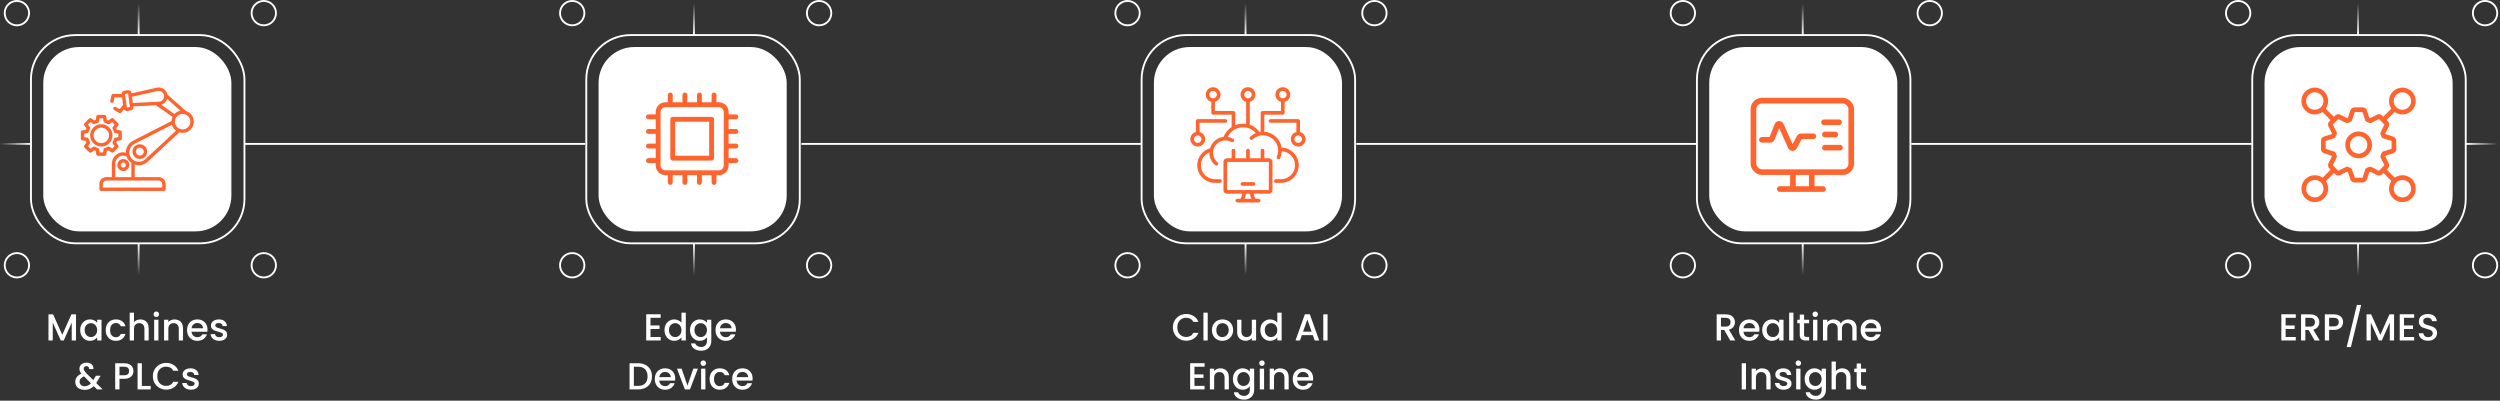
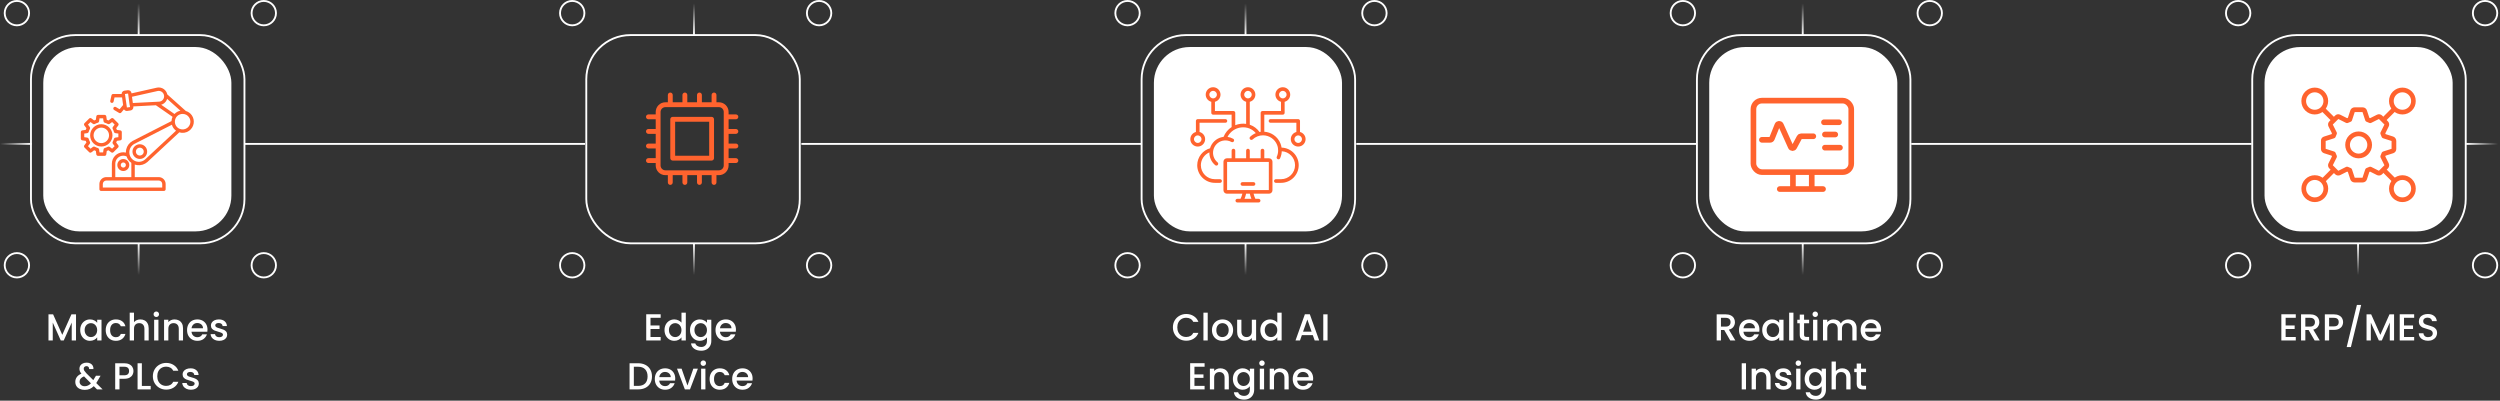
<svg xmlns="http://www.w3.org/2000/svg" width="1329" height="213" viewBox="0 0 1329 213" fill="none">
  <rect x="0" y="0" width="1329" height="213" fill="#333333" stroke="none" />
  <path d="M40.41 167.1V181H38.13V171.48L33.889 181H32.309L28.049 171.48V181H25.77V167.1H28.23L33.109 178L37.969 167.1H40.41ZM42.646 175.44C42.646 174.333 42.873 173.353 43.326 172.5C43.793 171.647 44.42 170.987 45.206 170.52C46.006 170.04 46.886 169.8 47.846 169.8C48.713 169.8 49.466 169.973 50.106 170.32C50.76 170.653 51.28 171.073 51.666 171.58V169.98H53.966V181H51.666V179.36C51.28 179.88 50.753 180.313 50.086 180.66C49.42 181.007 48.66 181.18 47.806 181.18C46.86 181.18 45.993 180.94 45.206 180.46C44.42 179.967 43.793 179.287 43.326 178.42C42.873 177.54 42.646 176.547 42.646 175.44ZM51.666 175.48C51.666 174.72 51.506 174.06 51.186 173.5C50.88 172.94 50.473 172.513 49.966 172.22C49.46 171.927 48.913 171.78 48.326 171.78C47.74 171.78 47.193 171.927 46.686 172.22C46.18 172.5 45.766 172.92 45.446 173.48C45.14 174.027 44.986 174.68 44.986 175.44C44.986 176.2 45.14 176.867 45.446 177.44C45.766 178.013 46.18 178.453 46.686 178.76C47.206 179.053 47.753 179.2 48.326 179.2C48.913 179.2 49.46 179.053 49.966 178.76C50.473 178.467 50.88 178.04 51.186 177.48C51.506 176.907 51.666 176.24 51.666 175.48ZM56.201 175.48C56.201 174.347 56.428 173.353 56.881 172.5C57.348 171.633 57.988 170.967 58.801 170.5C59.614 170.033 60.548 169.8 61.601 169.8C62.934 169.8 64.034 170.12 64.901 170.76C65.781 171.387 66.374 172.287 66.681 173.46H64.221C64.021 172.913 63.701 172.487 63.261 172.18C62.821 171.873 62.268 171.72 61.601 171.72C60.668 171.72 59.921 172.053 59.361 172.72C58.814 173.373 58.541 174.293 58.541 175.48C58.541 176.667 58.814 177.593 59.361 178.26C59.921 178.927 60.668 179.26 61.601 179.26C62.921 179.26 63.794 178.68 64.221 177.52H66.681C66.361 178.64 65.761 179.533 64.881 180.2C64.001 180.853 62.908 181.18 61.601 181.18C60.548 181.18 59.614 180.947 58.801 180.48C57.988 180 57.348 179.333 56.881 178.48C56.428 177.613 56.201 176.613 56.201 175.48ZM74.653 169.8C75.493 169.8 76.24 169.98 76.893 170.34C77.56 170.7 78.08 171.233 78.453 171.94C78.84 172.647 79.033 173.5 79.033 174.5V181H76.773V174.84C76.773 173.853 76.526 173.1 76.033 172.58C75.54 172.047 74.867 171.78 74.013 171.78C73.16 171.78 72.48 172.047 71.973 172.58C71.48 173.1 71.233 173.853 71.233 174.84V181H68.953V166.2H71.233V171.26C71.62 170.793 72.106 170.433 72.693 170.18C73.293 169.927 73.947 169.8 74.653 169.8ZM83.101 168.52C82.688 168.52 82.341 168.38 82.061 168.1C81.781 167.82 81.641 167.473 81.641 167.06C81.641 166.647 81.781 166.3 82.061 166.02C82.341 165.74 82.688 165.6 83.101 165.6C83.501 165.6 83.841 165.74 84.121 166.02C84.401 166.3 84.541 166.647 84.541 167.06C84.541 167.473 84.401 167.82 84.121 168.1C83.841 168.38 83.501 168.52 83.101 168.52ZM84.221 169.98V181H81.941V169.98H84.221ZM92.775 169.8C93.641 169.8 94.415 169.98 95.095 170.34C95.788 170.7 96.328 171.233 96.715 171.94C97.102 172.647 97.295 173.5 97.295 174.5V181H95.035V174.84C95.035 173.853 94.788 173.1 94.295 172.58C93.802 172.047 93.128 171.78 92.275 171.78C91.421 171.78 90.742 172.047 90.235 172.58C89.742 173.1 89.495 173.853 89.495 174.84V181H87.215V169.98H89.495V171.24C89.868 170.787 90.341 170.433 90.915 170.18C91.501 169.927 92.121 169.8 92.775 169.8ZM110.303 175.22C110.303 175.633 110.276 176.007 110.223 176.34H101.803C101.87 177.22 102.196 177.927 102.783 178.46C103.37 178.993 104.09 179.26 104.943 179.26C106.17 179.26 107.036 178.747 107.543 177.72H110.003C109.67 178.733 109.063 179.567 108.183 180.22C107.316 180.86 106.236 181.18 104.943 181.18C103.89 181.18 102.943 180.947 102.103 180.48C101.276 180 100.623 179.333 100.143 178.48C99.677 177.613 99.443 176.613 99.443 175.48C99.443 174.347 99.67 173.353 100.123 172.5C100.59 171.633 101.236 170.967 102.063 170.5C102.903 170.033 103.863 169.8 104.943 169.8C105.983 169.8 106.91 170.027 107.723 170.48C108.536 170.933 109.17 171.573 109.623 172.4C110.076 173.213 110.303 174.153 110.303 175.22ZM107.923 174.5C107.91 173.66 107.61 172.987 107.023 172.48C106.436 171.973 105.71 171.72 104.843 171.72C104.056 171.72 103.383 171.973 102.823 172.48C102.263 172.973 101.93 173.647 101.823 174.5H107.923ZM116.547 181.18C115.68 181.18 114.9 181.027 114.207 180.72C113.527 180.4 112.987 179.973 112.587 179.44C112.187 178.893 111.974 178.287 111.947 177.62H114.307C114.347 178.087 114.567 178.48 114.967 178.8C115.38 179.107 115.894 179.26 116.507 179.26C117.147 179.26 117.64 179.14 117.987 178.9C118.347 178.647 118.527 178.327 118.527 177.94C118.527 177.527 118.327 177.22 117.927 177.02C117.54 176.82 116.92 176.6 116.067 176.36C115.24 176.133 114.567 175.913 114.047 175.7C113.527 175.487 113.074 175.16 112.687 174.72C112.314 174.28 112.127 173.7 112.127 172.98C112.127 172.393 112.3 171.86 112.647 171.38C112.994 170.887 113.487 170.5 114.127 170.22C114.78 169.94 115.527 169.8 116.367 169.8C117.62 169.8 118.627 170.12 119.387 170.76C120.16 171.387 120.574 172.247 120.627 173.34H118.347C118.307 172.847 118.107 172.453 117.747 172.16C117.387 171.867 116.9 171.72 116.287 171.72C115.687 171.72 115.227 171.833 114.907 172.06C114.587 172.287 114.427 172.587 114.427 172.96C114.427 173.253 114.534 173.5 114.747 173.7C114.96 173.9 115.22 174.06 115.527 174.18C115.834 174.287 116.287 174.427 116.887 174.6C117.687 174.813 118.34 175.033 118.847 175.26C119.367 175.473 119.814 175.793 120.187 176.22C120.56 176.647 120.754 177.213 120.767 177.92C120.767 178.547 120.594 179.107 120.247 179.6C119.9 180.093 119.407 180.48 118.767 180.76C118.14 181.04 117.4 181.18 116.547 181.18ZM51.568 207L49.848 205.28C49.181 205.947 48.455 206.447 47.668 206.78C46.882 207.1 46.002 207.26 45.028 207.26C44.041 207.26 43.168 207.087 42.408 206.74C41.648 206.393 41.062 205.9 40.648 205.26C40.235 204.607 40.028 203.853 40.028 203C40.028 202.04 40.301 201.187 40.848 200.44C41.395 199.68 42.208 199.08 43.288 198.64C42.901 198.173 42.628 197.74 42.468 197.34C42.308 196.927 42.228 196.473 42.228 195.98C42.228 195.367 42.382 194.82 42.688 194.34C43.008 193.86 43.462 193.48 44.048 193.2C44.635 192.92 45.315 192.78 46.088 192.78C46.875 192.78 47.541 192.933 48.088 193.24C48.648 193.533 49.062 193.94 49.328 194.46C49.608 194.98 49.721 195.56 49.668 196.2H47.388C47.401 195.707 47.282 195.327 47.028 195.06C46.775 194.78 46.428 194.64 45.988 194.64C45.548 194.64 45.188 194.773 44.908 195.04C44.642 195.293 44.508 195.607 44.508 195.98C44.508 196.34 44.608 196.7 44.808 197.06C45.022 197.407 45.388 197.86 45.908 198.42L49.588 202.08L51.008 199.74H53.468L51.668 202.82L51.168 203.64L54.548 207H51.568ZM45.028 205.32C46.282 205.32 47.388 204.807 48.348 203.78L44.668 200.08C43.095 200.707 42.308 201.653 42.308 202.92C42.308 203.6 42.562 204.173 43.068 204.64C43.575 205.093 44.228 205.32 45.028 205.32ZM70.958 197.24C70.958 197.947 70.792 198.613 70.458 199.24C70.125 199.867 69.592 200.38 68.858 200.78C68.125 201.167 67.185 201.36 66.038 201.36H63.518V207H61.238V193.1H66.038C67.105 193.1 68.005 193.287 68.738 193.66C69.485 194.02 70.038 194.513 70.398 195.14C70.772 195.767 70.958 196.467 70.958 197.24ZM66.038 199.5C66.905 199.5 67.552 199.307 67.978 198.92C68.405 198.52 68.618 197.96 68.618 197.24C68.618 195.72 67.758 194.96 66.038 194.96H63.518V199.5H66.038ZM75.413 205.16H80.113V207H73.133V193.1H75.413V205.16ZM81.26 200.02C81.26 198.66 81.573 197.44 82.2 196.36C82.84 195.28 83.7 194.44 84.779 193.84C85.873 193.227 87.066 192.92 88.359 192.92C89.84 192.92 91.153 193.287 92.299 194.02C93.46 194.74 94.299 195.767 94.82 197.1H92.079C91.719 196.367 91.219 195.82 90.579 195.46C89.939 195.1 89.2 194.92 88.359 194.92C87.439 194.92 86.62 195.127 85.9 195.54C85.18 195.953 84.613 196.547 84.2 197.32C83.799 198.093 83.6 198.993 83.6 200.02C83.6 201.047 83.799 201.947 84.2 202.72C84.613 203.493 85.18 204.093 85.9 204.52C86.62 204.933 87.439 205.14 88.359 205.14C89.2 205.14 89.939 204.96 90.579 204.6C91.219 204.24 91.719 203.693 92.079 202.96H94.82C94.299 204.293 93.46 205.32 92.299 206.04C91.153 206.76 89.84 207.12 88.359 207.12C87.053 207.12 85.859 206.82 84.779 206.22C83.7 205.607 82.84 204.76 82.2 203.68C81.573 202.6 81.26 201.38 81.26 200.02ZM101.488 207.18C100.622 207.18 99.842 207.027 99.148 206.72C98.468 206.4 97.928 205.973 97.528 205.44C97.128 204.893 96.915 204.287 96.888 203.62H99.248C99.288 204.087 99.508 204.48 99.908 204.8C100.322 205.107 100.835 205.26 101.448 205.26C102.088 205.26 102.582 205.14 102.928 204.9C103.288 204.647 103.468 204.327 103.468 203.94C103.468 203.527 103.268 203.22 102.868 203.02C102.482 202.82 101.862 202.6 101.008 202.36C100.182 202.133 99.508 201.913 98.988 201.7C98.468 201.487 98.015 201.16 97.628 200.72C97.255 200.28 97.068 199.7 97.068 198.98C97.068 198.393 97.242 197.86 97.588 197.38C97.935 196.887 98.428 196.5 99.068 196.22C99.722 195.94 100.468 195.8 101.308 195.8C102.562 195.8 103.568 196.12 104.328 196.76C105.102 197.387 105.515 198.247 105.568 199.34H103.288C103.248 198.847 103.048 198.453 102.688 198.16C102.328 197.867 101.842 197.72 101.228 197.72C100.628 197.72 100.168 197.833 99.848 198.06C99.528 198.287 99.368 198.587 99.368 198.96C99.368 199.253 99.475 199.5 99.688 199.7C99.902 199.9 100.162 200.06 100.468 200.18C100.775 200.287 101.228 200.427 101.828 200.6C102.628 200.813 103.282 201.033 103.788 201.26C104.308 201.473 104.755 201.793 105.128 202.22C105.502 202.647 105.695 203.213 105.708 203.92C105.708 204.547 105.535 205.107 105.188 205.6C104.842 206.093 104.348 206.48 103.708 206.76C103.082 207.04 102.342 207.18 101.488 207.18Z" fill="white" />
  <path d="M345.809 168.94V173.02H350.609V174.88H345.809V179.14H351.209V181H343.529V167.08H351.209V168.94H345.809ZM353.258 175.44C353.258 174.333 353.484 173.353 353.938 172.5C354.404 171.647 355.031 170.987 355.818 170.52C356.618 170.04 357.504 169.8 358.478 169.8C359.198 169.8 359.904 169.96 360.598 170.28C361.304 170.587 361.864 171 362.278 171.52V166.2H364.578V181H362.278V179.34C361.904 179.873 361.384 180.313 360.718 180.66C360.064 181.007 359.311 181.18 358.458 181.18C357.498 181.18 356.618 180.94 355.818 180.46C355.031 179.967 354.404 179.287 353.938 178.42C353.484 177.54 353.258 176.547 353.258 175.44ZM362.278 175.48C362.278 174.72 362.118 174.06 361.798 173.5C361.491 172.94 361.084 172.513 360.578 172.22C360.071 171.927 359.524 171.78 358.938 171.78C358.351 171.78 357.804 171.927 357.298 172.22C356.791 172.5 356.378 172.92 356.058 173.48C355.751 174.027 355.598 174.68 355.598 175.44C355.598 176.2 355.751 176.867 356.058 177.44C356.378 178.013 356.791 178.453 357.298 178.76C357.818 179.053 358.364 179.2 358.938 179.2C359.524 179.2 360.071 179.053 360.578 178.76C361.084 178.467 361.491 178.04 361.798 177.48C362.118 176.907 362.278 176.24 362.278 175.48ZM372.012 169.8C372.866 169.8 373.619 169.973 374.272 170.32C374.939 170.653 375.459 171.073 375.832 171.58V169.98H378.132V181.18C378.132 182.193 377.919 183.093 377.492 183.88C377.066 184.68 376.446 185.307 375.632 185.76C374.832 186.213 373.872 186.44 372.752 186.44C371.259 186.44 370.019 186.087 369.032 185.38C368.046 184.687 367.486 183.74 367.352 182.54H369.612C369.786 183.113 370.152 183.573 370.712 183.92C371.286 184.28 371.966 184.46 372.752 184.46C373.672 184.46 374.412 184.18 374.972 183.62C375.546 183.06 375.832 182.247 375.832 181.18V179.34C375.446 179.86 374.919 180.3 374.252 180.66C373.599 181.007 372.852 181.18 372.012 181.18C371.052 181.18 370.172 180.94 369.372 180.46C368.586 179.967 367.959 179.287 367.492 178.42C367.039 177.54 366.812 176.547 366.812 175.44C366.812 174.333 367.039 173.353 367.492 172.5C367.959 171.647 368.586 170.987 369.372 170.52C370.172 170.04 371.052 169.8 372.012 169.8ZM375.832 175.48C375.832 174.72 375.672 174.06 375.352 173.5C375.046 172.94 374.639 172.513 374.132 172.22C373.626 171.927 373.079 171.78 372.492 171.78C371.906 171.78 371.359 171.927 370.852 172.22C370.346 172.5 369.932 172.92 369.612 173.48C369.306 174.027 369.152 174.68 369.152 175.44C369.152 176.2 369.306 176.867 369.612 177.44C369.932 178.013 370.346 178.453 370.852 178.76C371.372 179.053 371.919 179.2 372.492 179.2C373.079 179.2 373.626 179.053 374.132 178.76C374.639 178.467 375.046 178.04 375.352 177.48C375.672 176.907 375.832 176.24 375.832 175.48ZM391.227 175.22C391.227 175.633 391.2 176.007 391.147 176.34H382.727C382.794 177.22 383.12 177.927 383.707 178.46C384.294 178.993 385.014 179.26 385.867 179.26C387.094 179.26 387.96 178.747 388.467 177.72H390.927C390.594 178.733 389.987 179.567 389.107 180.22C388.24 180.86 387.16 181.18 385.867 181.18C384.814 181.18 383.867 180.947 383.027 180.48C382.2 180 381.547 179.333 381.067 178.48C380.6 177.613 380.367 176.613 380.367 175.48C380.367 174.347 380.594 173.353 381.047 172.5C381.514 171.633 382.16 170.967 382.987 170.5C383.827 170.033 384.787 169.8 385.867 169.8C386.907 169.8 387.834 170.027 388.647 170.48C389.46 170.933 390.094 171.573 390.547 172.4C391 173.213 391.227 174.153 391.227 175.22ZM388.847 174.5C388.834 173.66 388.534 172.987 387.947 172.48C387.36 171.973 386.634 171.72 385.767 171.72C384.98 171.72 384.307 171.973 383.747 172.48C383.187 172.973 382.854 173.647 382.747 174.5H388.847ZM339.212 193.1C340.692 193.1 341.985 193.387 343.092 193.96C344.212 194.52 345.072 195.333 345.672 196.4C346.285 197.453 346.592 198.687 346.592 200.1C346.592 201.513 346.285 202.74 345.672 203.78C345.072 204.82 344.212 205.62 343.092 206.18C341.985 206.727 340.692 207 339.212 207H334.672V193.1H339.212ZM339.212 205.14C340.839 205.14 342.085 204.7 342.952 203.82C343.819 202.94 344.252 201.7 344.252 200.1C344.252 198.487 343.819 197.227 342.952 196.32C342.085 195.413 340.839 194.96 339.212 194.96H336.952V205.14H339.212ZM358.952 201.22C358.952 201.633 358.925 202.007 358.872 202.34H350.452C350.518 203.22 350.845 203.927 351.432 204.46C352.018 204.993 352.738 205.26 353.592 205.26C354.818 205.26 355.685 204.747 356.192 203.72H358.652C358.318 204.733 357.712 205.567 356.832 206.22C355.965 206.86 354.885 207.18 353.592 207.18C352.538 207.18 351.592 206.947 350.752 206.48C349.925 206 349.272 205.333 348.792 204.48C348.325 203.613 348.092 202.613 348.092 201.48C348.092 200.347 348.318 199.353 348.772 198.5C349.238 197.633 349.885 196.967 350.712 196.5C351.552 196.033 352.512 195.8 353.592 195.8C354.632 195.8 355.558 196.027 356.372 196.48C357.185 196.933 357.818 197.573 358.272 198.4C358.725 199.213 358.952 200.153 358.952 201.22ZM356.572 200.5C356.558 199.66 356.258 198.987 355.672 198.48C355.085 197.973 354.358 197.72 353.492 197.72C352.705 197.72 352.032 197.973 351.472 198.48C350.912 198.973 350.578 199.647 350.472 200.5H356.572ZM365.455 204.96L368.575 195.98H370.995L366.795 207H364.075L359.895 195.98H362.335L365.455 204.96ZM373.879 194.52C373.465 194.52 373.119 194.38 372.839 194.1C372.559 193.82 372.419 193.473 372.419 193.06C372.419 192.647 372.559 192.3 372.839 192.02C373.119 191.74 373.465 191.6 373.879 191.6C374.279 191.6 374.619 191.74 374.899 192.02C375.179 192.3 375.319 192.647 375.319 193.06C375.319 193.473 375.179 193.82 374.899 194.1C374.619 194.38 374.279 194.52 373.879 194.52ZM374.999 195.98V207H372.719V195.98H374.999ZM377.232 201.48C377.232 200.347 377.459 199.353 377.912 198.5C378.379 197.633 379.019 196.967 379.832 196.5C380.646 196.033 381.579 195.8 382.632 195.8C383.966 195.8 385.066 196.12 385.932 196.76C386.812 197.387 387.406 198.287 387.712 199.46H385.252C385.052 198.913 384.732 198.487 384.292 198.18C383.852 197.873 383.299 197.72 382.632 197.72C381.699 197.72 380.952 198.053 380.392 198.72C379.846 199.373 379.572 200.293 379.572 201.48C379.572 202.667 379.846 203.593 380.392 204.26C380.952 204.927 381.699 205.26 382.632 205.26C383.952 205.26 384.826 204.68 385.252 203.52H387.712C387.392 204.64 386.792 205.533 385.912 206.2C385.032 206.853 383.939 207.18 382.632 207.18C381.579 207.18 380.646 206.947 379.832 206.48C379.019 206 378.379 205.333 377.912 204.48C377.459 203.613 377.232 202.613 377.232 201.48ZM400.084 201.22C400.084 201.633 400.058 202.007 400.004 202.34H391.584C391.651 203.22 391.978 203.927 392.564 204.46C393.151 204.993 393.871 205.26 394.724 205.26C395.951 205.26 396.818 204.747 397.324 203.72H399.784C399.451 204.733 398.844 205.567 397.964 206.22C397.098 206.86 396.018 207.18 394.724 207.18C393.671 207.18 392.724 206.947 391.884 206.48C391.058 206 390.404 205.333 389.924 204.48C389.458 203.613 389.224 202.613 389.224 201.48C389.224 200.347 389.451 199.353 389.904 198.5C390.371 197.633 391.018 196.967 391.844 196.5C392.684 196.033 393.644 195.8 394.724 195.8C395.764 195.8 396.691 196.027 397.504 196.48C398.318 196.933 398.951 197.573 399.404 198.4C399.858 199.213 400.084 200.153 400.084 201.22ZM397.704 200.5C397.691 199.66 397.391 198.987 396.804 198.48C396.218 197.973 395.491 197.72 394.624 197.72C393.838 197.72 393.164 197.973 392.604 198.48C392.044 198.973 391.711 199.647 391.604 200.5H397.704Z" fill="white" />
  <path d="M623.513 174.02C623.513 172.66 623.827 171.44 624.453 170.36C625.093 169.28 625.953 168.44 627.033 167.84C628.127 167.227 629.32 166.92 630.613 166.92C632.093 166.92 633.407 167.287 634.553 168.02C635.713 168.74 636.553 169.767 637.073 171.1H634.333C633.973 170.367 633.473 169.82 632.833 169.46C632.193 169.1 631.453 168.92 630.613 168.92C629.693 168.92 628.873 169.127 628.153 169.54C627.433 169.953 626.867 170.547 626.453 171.32C626.053 172.093 625.853 172.993 625.853 174.02C625.853 175.047 626.053 175.947 626.453 176.72C626.867 177.493 627.433 178.093 628.153 178.52C628.873 178.933 629.693 179.14 630.613 179.14C631.453 179.14 632.193 178.96 632.833 178.6C633.473 178.24 633.973 177.693 634.333 176.96H637.073C636.553 178.293 635.713 179.32 634.553 180.04C633.407 180.76 632.093 181.12 630.613 181.12C629.307 181.12 628.113 180.82 627.033 180.22C625.953 179.607 625.093 178.76 624.453 177.68C623.827 176.6 623.513 175.38 623.513 174.02ZM642.022 166.2V181H639.742V166.2H642.022ZM649.796 181.18C648.756 181.18 647.816 180.947 646.976 180.48C646.136 180 645.476 179.333 644.996 178.48C644.516 177.613 644.276 176.613 644.276 175.48C644.276 174.36 644.522 173.367 645.016 172.5C645.509 171.633 646.182 170.967 647.036 170.5C647.889 170.033 648.842 169.8 649.896 169.8C650.949 169.8 651.902 170.033 652.756 170.5C653.609 170.967 654.282 171.633 654.776 172.5C655.269 173.367 655.516 174.36 655.516 175.48C655.516 176.6 655.262 177.593 654.756 178.46C654.249 179.327 653.556 180 652.676 180.48C651.809 180.947 650.849 181.18 649.796 181.18ZM649.796 179.2C650.382 179.2 650.929 179.06 651.436 178.78C651.956 178.5 652.376 178.08 652.696 177.52C653.016 176.96 653.176 176.28 653.176 175.48C653.176 174.68 653.022 174.007 652.716 173.46C652.409 172.9 652.002 172.48 651.496 172.2C650.989 171.92 650.442 171.78 649.856 171.78C649.269 171.78 648.722 171.92 648.216 172.2C647.722 172.48 647.329 172.9 647.036 173.46C646.742 174.007 646.596 174.68 646.596 175.48C646.596 176.667 646.896 177.587 647.496 178.24C648.109 178.88 648.876 179.2 649.796 179.2ZM667.75 169.98V181H665.47V179.7C665.11 180.153 664.636 180.513 664.05 180.78C663.476 181.033 662.863 181.16 662.21 181.16C661.343 181.16 660.563 180.98 659.87 180.62C659.19 180.26 658.65 179.727 658.25 179.02C657.863 178.313 657.67 177.46 657.67 176.46V169.98H659.93V176.12C659.93 177.107 660.176 177.867 660.67 178.4C661.163 178.92 661.836 179.18 662.69 179.18C663.543 179.18 664.216 178.92 664.71 178.4C665.216 177.867 665.47 177.107 665.47 176.12V169.98H667.75ZM669.998 175.44C669.998 174.333 670.224 173.353 670.678 172.5C671.144 171.647 671.771 170.987 672.558 170.52C673.358 170.04 674.244 169.8 675.218 169.8C675.938 169.8 676.644 169.96 677.338 170.28C678.044 170.587 678.604 171 679.018 171.52V166.2H681.318V181H679.018V179.34C678.644 179.873 678.124 180.313 677.458 180.66C676.804 181.007 676.051 181.18 675.198 181.18C674.238 181.18 673.358 180.94 672.558 180.46C671.771 179.967 671.144 179.287 670.678 178.42C670.224 177.54 669.998 176.547 669.998 175.44ZM679.018 175.48C679.018 174.72 678.858 174.06 678.538 173.5C678.231 172.94 677.824 172.513 677.318 172.22C676.811 171.927 676.264 171.78 675.678 171.78C675.091 171.78 674.544 171.927 674.038 172.22C673.531 172.5 673.118 172.92 672.798 173.48C672.491 174.027 672.338 174.68 672.338 175.44C672.338 176.2 672.491 176.867 672.798 177.44C673.118 178.013 673.531 178.453 674.038 178.76C674.558 179.053 675.104 179.2 675.678 179.2C676.264 179.2 676.811 179.053 677.318 178.76C677.824 178.467 678.231 178.04 678.538 177.48C678.858 176.907 679.018 176.24 679.018 175.48ZM697.888 178.16H692.068L691.068 181H688.688L693.668 167.08H696.308L701.288 181H698.888L697.888 178.16ZM697.248 176.3L694.988 169.84L692.708 176.3H697.248ZM705.733 167.1V181H703.453V167.1H705.733ZM634.962 194.94V199.02H639.762V200.88H634.962V205.14H640.362V207H632.682V193.08H640.362V194.94H634.962ZM648.73 195.8C649.597 195.8 650.37 195.98 651.05 196.34C651.743 196.7 652.283 197.233 652.67 197.94C653.057 198.647 653.25 199.5 653.25 200.5V207H650.99V200.84C650.99 199.853 650.743 199.1 650.25 198.58C649.757 198.047 649.083 197.78 648.23 197.78C647.377 197.78 646.697 198.047 646.19 198.58C645.697 199.1 645.45 199.853 645.45 200.84V207H643.17V195.98H645.45V197.24C645.823 196.787 646.297 196.433 646.87 196.18C647.457 195.927 648.077 195.8 648.73 195.8ZM660.598 195.8C661.452 195.8 662.205 195.973 662.858 196.32C663.525 196.653 664.045 197.073 664.418 197.58V195.98H666.718V207.18C666.718 208.193 666.505 209.093 666.078 209.88C665.652 210.68 665.032 211.307 664.218 211.76C663.418 212.213 662.458 212.44 661.338 212.44C659.845 212.44 658.605 212.087 657.618 211.38C656.632 210.687 656.072 209.74 655.938 208.54H658.198C658.372 209.113 658.738 209.573 659.298 209.92C659.872 210.28 660.552 210.46 661.338 210.46C662.258 210.46 662.998 210.18 663.558 209.62C664.132 209.06 664.418 208.247 664.418 207.18V205.34C664.032 205.86 663.505 206.3 662.838 206.66C662.185 207.007 661.438 207.18 660.598 207.18C659.638 207.18 658.758 206.94 657.958 206.46C657.172 205.967 656.545 205.287 656.078 204.42C655.625 203.54 655.398 202.547 655.398 201.44C655.398 200.333 655.625 199.353 656.078 198.5C656.545 197.647 657.172 196.987 657.958 196.52C658.758 196.04 659.638 195.8 660.598 195.8ZM664.418 201.48C664.418 200.72 664.258 200.06 663.938 199.5C663.632 198.94 663.225 198.513 662.718 198.22C662.212 197.927 661.665 197.78 661.078 197.78C660.492 197.78 659.945 197.927 659.438 198.22C658.932 198.5 658.518 198.92 658.198 199.48C657.892 200.027 657.738 200.68 657.738 201.44C657.738 202.2 657.892 202.867 658.198 203.44C658.518 204.013 658.932 204.453 659.438 204.76C659.958 205.053 660.505 205.2 661.078 205.2C661.665 205.2 662.212 205.053 662.718 204.76C663.225 204.467 663.632 204.04 663.938 203.48C664.258 202.907 664.418 202.24 664.418 201.48ZM670.873 194.52C670.46 194.52 670.113 194.38 669.833 194.1C669.553 193.82 669.413 193.473 669.413 193.06C669.413 192.647 669.553 192.3 669.833 192.02C670.113 191.74 670.46 191.6 670.873 191.6C671.273 191.6 671.613 191.74 671.893 192.02C672.173 192.3 672.313 192.647 672.313 193.06C672.313 193.473 672.173 193.82 671.893 194.1C671.613 194.38 671.273 194.52 670.873 194.52ZM671.993 195.98V207H669.713V195.98H671.993ZM680.546 195.8C681.413 195.8 682.186 195.98 682.866 196.34C683.56 196.7 684.1 197.233 684.486 197.94C684.873 198.647 685.066 199.5 685.066 200.5V207H682.806V200.84C682.806 199.853 682.56 199.1 682.066 198.58C681.573 198.047 680.9 197.78 680.046 197.78C679.193 197.78 678.513 198.047 678.006 198.58C677.513 199.1 677.266 199.853 677.266 200.84V207H674.986V195.98H677.266V197.24C677.64 196.787 678.113 196.433 678.686 196.18C679.273 195.927 679.893 195.8 680.546 195.8ZM698.075 201.22C698.075 201.633 698.048 202.007 697.995 202.34H689.575C689.641 203.22 689.968 203.927 690.555 204.46C691.141 204.993 691.861 205.26 692.715 205.26C693.941 205.26 694.808 204.747 695.315 203.72H697.775C697.441 204.733 696.835 205.567 695.955 206.22C695.088 206.86 694.008 207.18 692.715 207.18C691.661 207.18 690.715 206.947 689.875 206.48C689.048 206 688.395 205.333 687.915 204.48C687.448 203.613 687.215 202.613 687.215 201.48C687.215 200.347 687.441 199.353 687.895 198.5C688.361 197.633 689.008 196.967 689.835 196.5C690.675 196.033 691.635 195.8 692.715 195.8C693.755 195.8 694.681 196.027 695.495 196.48C696.308 196.933 696.941 197.573 697.395 198.4C697.848 199.213 698.075 200.153 698.075 201.22ZM695.695 200.5C695.681 199.66 695.381 198.987 694.795 198.48C694.208 197.973 693.481 197.72 692.615 197.72C691.828 197.72 691.155 197.973 690.595 198.48C690.035 198.973 689.701 199.647 689.595 200.5H695.695Z" fill="white" />
  <path d="M919.798 181L916.598 175.44H914.858V181H912.578V167.1H917.378C918.445 167.1 919.345 167.287 920.078 167.66C920.825 168.033 921.378 168.533 921.738 169.16C922.111 169.787 922.298 170.487 922.298 171.26C922.298 172.167 922.031 172.993 921.498 173.74C920.978 174.473 920.171 174.973 919.078 175.24L922.518 181H919.798ZM914.858 173.62H917.378C918.231 173.62 918.871 173.407 919.298 172.98C919.738 172.553 919.958 171.98 919.958 171.26C919.958 170.54 919.745 169.98 919.318 169.58C918.891 169.167 918.245 168.96 917.378 168.96H914.858V173.62ZM935.315 175.22C935.315 175.633 935.288 176.007 935.235 176.34H926.815C926.882 177.22 927.208 177.927 927.795 178.46C928.382 178.993 929.102 179.26 929.955 179.26C931.182 179.26 932.048 178.747 932.555 177.72H935.015C934.682 178.733 934.075 179.567 933.195 180.22C932.328 180.86 931.248 181.18 929.955 181.18C928.902 181.18 927.955 180.947 927.115 180.48C926.288 180 925.635 179.333 925.155 178.48C924.688 177.613 924.455 176.613 924.455 175.48C924.455 174.347 924.682 173.353 925.135 172.5C925.602 171.633 926.248 170.967 927.075 170.5C927.915 170.033 928.875 169.8 929.955 169.8C930.995 169.8 931.922 170.027 932.735 170.48C933.548 170.933 934.182 171.573 934.635 172.4C935.088 173.213 935.315 174.153 935.315 175.22ZM932.935 174.5C932.922 173.66 932.622 172.987 932.035 172.48C931.448 171.973 930.722 171.72 929.855 171.72C929.068 171.72 928.395 171.973 927.835 172.48C927.275 172.973 926.942 173.647 926.835 174.5H932.935ZM936.799 175.44C936.799 174.333 937.025 173.353 937.479 172.5C937.945 171.647 938.572 170.987 939.359 170.52C940.159 170.04 941.039 169.8 941.999 169.8C942.865 169.8 943.619 169.973 944.259 170.32C944.912 170.653 945.432 171.073 945.819 171.58V169.98H948.119V181H945.819V179.36C945.432 179.88 944.905 180.313 944.239 180.66C943.572 181.007 942.812 181.18 941.959 181.18C941.012 181.18 940.145 180.94 939.359 180.46C938.572 179.967 937.945 179.287 937.479 178.42C937.025 177.54 936.799 176.547 936.799 175.44ZM945.819 175.48C945.819 174.72 945.659 174.06 945.339 173.5C945.032 172.94 944.625 172.513 944.119 172.22C943.612 171.927 943.065 171.78 942.479 171.78C941.892 171.78 941.345 171.927 940.839 172.22C940.332 172.5 939.919 172.92 939.599 173.48C939.292 174.027 939.139 174.68 939.139 175.44C939.139 176.2 939.292 176.867 939.599 177.44C939.919 178.013 940.332 178.453 940.839 178.76C941.359 179.053 941.905 179.2 942.479 179.2C943.065 179.2 943.612 179.053 944.119 178.76C944.625 178.467 945.032 178.04 945.339 177.48C945.659 176.907 945.819 176.24 945.819 175.48ZM953.393 166.2V181H951.113V166.2H953.393ZM959.047 171.84V177.94C959.047 178.353 959.14 178.653 959.327 178.84C959.527 179.013 959.86 179.1 960.327 179.1H961.727V181H959.927C958.9 181 958.113 180.76 957.567 180.28C957.02 179.8 956.747 179.02 956.747 177.94V171.84H955.447V169.98H956.747V167.24H959.047V169.98H961.727V171.84H959.047ZM964.988 168.52C964.575 168.52 964.228 168.38 963.948 168.1C963.668 167.82 963.528 167.473 963.528 167.06C963.528 166.647 963.668 166.3 963.948 166.02C964.228 165.74 964.575 165.6 964.988 165.6C965.388 165.6 965.728 165.74 966.008 166.02C966.288 166.3 966.428 166.647 966.428 167.06C966.428 167.473 966.288 167.82 966.008 168.1C965.728 168.38 965.388 168.52 964.988 168.52ZM966.108 169.98V181H963.828V169.98H966.108ZM982.442 169.8C983.308 169.8 984.082 169.98 984.762 170.34C985.455 170.7 985.995 171.233 986.382 171.94C986.782 172.647 986.982 173.5 986.982 174.5V181H984.722V174.84C984.722 173.853 984.475 173.1 983.982 172.58C983.488 172.047 982.815 171.78 981.962 171.78C981.108 171.78 980.428 172.047 979.922 172.58C979.428 173.1 979.182 173.853 979.182 174.84V181H976.922V174.84C976.922 173.853 976.675 173.1 976.182 172.58C975.688 172.047 975.015 171.78 974.162 171.78C973.308 171.78 972.628 172.047 972.122 172.58C971.628 173.1 971.382 173.853 971.382 174.84V181H969.102V169.98H971.382V171.24C971.755 170.787 972.228 170.433 972.802 170.18C973.375 169.927 973.988 169.8 974.642 169.8C975.522 169.8 976.308 169.987 977.002 170.36C977.695 170.733 978.228 171.273 978.602 171.98C978.935 171.313 979.455 170.787 980.162 170.4C980.868 170 981.628 169.8 982.442 169.8ZM999.983 175.22C999.983 175.633 999.956 176.007 999.903 176.34H991.483C991.549 177.22 991.876 177.927 992.463 178.46C993.049 178.993 993.769 179.26 994.623 179.26C995.849 179.26 996.716 178.747 997.223 177.72H999.683C999.349 178.733 998.743 179.567 997.863 180.22C996.996 180.86 995.916 181.18 994.623 181.18C993.569 181.18 992.623 180.947 991.783 180.48C990.956 180 990.303 179.333 989.823 178.48C989.356 177.613 989.123 176.613 989.123 175.48C989.123 174.347 989.349 173.353 989.803 172.5C990.269 171.633 990.916 170.967 991.743 170.5C992.583 170.033 993.543 169.8 994.623 169.8C995.663 169.8 996.589 170.027 997.403 170.48C998.216 170.933 998.849 171.573 999.303 172.4C999.756 173.213 999.983 174.153 999.983 175.22ZM997.603 174.5C997.589 173.66 997.289 172.987 996.703 172.48C996.116 171.973 995.389 171.72 994.523 171.72C993.736 171.72 993.063 171.973 992.503 172.48C991.943 172.973 991.609 173.647 991.503 174.5H997.603ZM928.178 193.1V207H925.898V193.1H928.178ZM936.732 195.8C937.599 195.8 938.372 195.98 939.052 196.34C939.745 196.7 940.285 197.233 940.672 197.94C941.059 198.647 941.252 199.5 941.252 200.5V207H938.992V200.84C938.992 199.853 938.745 199.1 938.252 198.58C937.759 198.047 937.085 197.78 936.232 197.78C935.379 197.78 934.699 198.047 934.192 198.58C933.699 199.1 933.452 199.853 933.452 200.84V207H931.172V195.98H933.452V197.24C933.825 196.787 934.299 196.433 934.872 196.18C935.459 195.927 936.079 195.8 936.732 195.8ZM948.16 207.18C947.293 207.18 946.513 207.027 945.82 206.72C945.14 206.4 944.6 205.973 944.2 205.44C943.8 204.893 943.587 204.287 943.56 203.62H945.92C945.96 204.087 946.18 204.48 946.58 204.8C946.993 205.107 947.507 205.26 948.12 205.26C948.76 205.26 949.253 205.14 949.6 204.9C949.96 204.647 950.14 204.327 950.14 203.94C950.14 203.527 949.94 203.22 949.54 203.02C949.153 202.82 948.533 202.6 947.68 202.36C946.853 202.133 946.18 201.913 945.66 201.7C945.14 201.487 944.687 201.16 944.3 200.72C943.927 200.28 943.74 199.7 943.74 198.98C943.74 198.393 943.913 197.86 944.26 197.38C944.607 196.887 945.1 196.5 945.74 196.22C946.393 195.94 947.14 195.8 947.98 195.8C949.233 195.8 950.24 196.12 951 196.76C951.773 197.387 952.187 198.247 952.24 199.34H949.96C949.92 198.847 949.72 198.453 949.36 198.16C949 197.867 948.513 197.72 947.9 197.72C947.3 197.72 946.84 197.833 946.52 198.06C946.2 198.287 946.04 198.587 946.04 198.96C946.04 199.253 946.147 199.5 946.36 199.7C946.573 199.9 946.833 200.06 947.14 200.18C947.447 200.287 947.9 200.427 948.5 200.6C949.3 200.813 949.953 201.033 950.46 201.26C950.98 201.473 951.427 201.793 951.8 202.22C952.173 202.647 952.367 203.213 952.38 203.92C952.38 204.547 952.207 205.107 951.86 205.6C951.513 206.093 951.02 206.48 950.38 206.76C949.753 207.04 949.013 207.18 948.16 207.18ZM956.004 194.52C955.59 194.52 955.244 194.38 954.964 194.1C954.684 193.82 954.544 193.473 954.544 193.06C954.544 192.647 954.684 192.3 954.964 192.02C955.244 191.74 955.59 191.6 956.004 191.6C956.404 191.6 956.744 191.74 957.024 192.02C957.304 192.3 957.444 192.647 957.444 193.06C957.444 193.473 957.304 193.82 957.024 194.1C956.744 194.38 956.404 194.52 956.004 194.52ZM957.124 195.98V207H954.844V195.98H957.124ZM964.557 195.8C965.411 195.8 966.164 195.973 966.817 196.32C967.484 196.653 968.004 197.073 968.377 197.58V195.98H970.677V207.18C970.677 208.193 970.464 209.093 970.037 209.88C969.611 210.68 968.991 211.307 968.177 211.76C967.377 212.213 966.417 212.44 965.297 212.44C963.804 212.44 962.564 212.087 961.577 211.38C960.591 210.687 960.031 209.74 959.897 208.54H962.157C962.331 209.113 962.697 209.573 963.257 209.92C963.831 210.28 964.511 210.46 965.297 210.46C966.217 210.46 966.957 210.18 967.517 209.62C968.091 209.06 968.377 208.247 968.377 207.18V205.34C967.991 205.86 967.464 206.3 966.797 206.66C966.144 207.007 965.397 207.18 964.557 207.18C963.597 207.18 962.717 206.94 961.917 206.46C961.131 205.967 960.504 205.287 960.037 204.42C959.584 203.54 959.357 202.547 959.357 201.44C959.357 200.333 959.584 199.353 960.037 198.5C960.504 197.647 961.131 196.987 961.917 196.52C962.717 196.04 963.597 195.8 964.557 195.8ZM968.377 201.48C968.377 200.72 968.217 200.06 967.897 199.5C967.591 198.94 967.184 198.513 966.677 198.22C966.171 197.927 965.624 197.78 965.037 197.78C964.451 197.78 963.904 197.927 963.397 198.22C962.891 198.5 962.477 198.92 962.157 199.48C961.851 200.027 961.697 200.68 961.697 201.44C961.697 202.2 961.851 202.867 962.157 203.44C962.477 204.013 962.891 204.453 963.397 204.76C963.917 205.053 964.464 205.2 965.037 205.2C965.624 205.2 966.171 205.053 966.677 204.76C967.184 204.467 967.591 204.04 967.897 203.48C968.217 202.907 968.377 202.24 968.377 201.48ZM979.372 195.8C980.212 195.8 980.959 195.98 981.612 196.34C982.279 196.7 982.799 197.233 983.172 197.94C983.559 198.647 983.752 199.5 983.752 200.5V207H981.492V200.84C981.492 199.853 981.245 199.1 980.752 198.58C980.259 198.047 979.585 197.78 978.732 197.78C977.879 197.78 977.199 198.047 976.692 198.58C976.199 199.1 975.952 199.853 975.952 200.84V207H973.672V192.2H975.952V197.26C976.339 196.793 976.825 196.433 977.412 196.18C978.012 195.927 978.665 195.8 979.372 195.8ZM989.32 197.84V203.94C989.32 204.353 989.413 204.653 989.6 204.84C989.8 205.013 990.133 205.1 990.6 205.1H992V207H990.2C989.173 207 988.387 206.76 987.84 206.28C987.293 205.8 987.02 205.02 987.02 203.94V197.84H985.72V195.98H987.02V193.24H989.32V195.98H992V197.84H989.32Z" fill="white" />
  <path d="M1215.04 168.94V173.02H1219.84V174.88H1215.04V179.14H1220.44V181H1212.76V167.08H1220.44V168.94H1215.04ZM1230.46 181L1227.26 175.44H1225.52V181H1223.24V167.1H1228.04C1229.11 167.1 1230.01 167.287 1230.74 167.66C1231.49 168.033 1232.04 168.533 1232.4 169.16C1232.78 169.787 1232.96 170.487 1232.96 171.26C1232.96 172.167 1232.7 172.993 1232.16 173.74C1231.64 174.473 1230.84 174.973 1229.74 175.24L1233.18 181H1230.46ZM1225.52 173.62H1228.04C1228.9 173.62 1229.54 173.407 1229.96 172.98C1230.4 172.553 1230.62 171.98 1230.62 171.26C1230.62 170.54 1230.41 169.98 1229.98 169.58C1229.56 169.167 1228.91 168.96 1228.04 168.96H1225.52V173.62ZM1245.6 171.24C1245.6 171.947 1245.43 172.613 1245.1 173.24C1244.77 173.867 1244.23 174.38 1243.5 174.78C1242.77 175.167 1241.83 175.36 1240.68 175.36H1238.16V181H1235.88V167.1H1240.68C1241.75 167.1 1242.65 167.287 1243.38 167.66C1244.13 168.02 1244.68 168.513 1245.04 169.14C1245.41 169.767 1245.6 170.467 1245.6 171.24ZM1240.68 173.5C1241.55 173.5 1242.19 173.307 1242.62 172.92C1243.05 172.52 1243.26 171.96 1243.26 171.24C1243.26 169.72 1242.4 168.96 1240.68 168.96H1238.16V173.5H1240.68ZM1255.18 162.12L1249.74 184.5H1247.5L1252.92 162.12H1255.18ZM1272.69 167.1V181H1270.41V171.48L1266.17 181H1264.59L1260.33 171.48V181H1258.05V167.1H1260.51L1265.39 178L1270.25 167.1H1272.69ZM1277.97 168.94V173.02H1282.77V174.88H1277.97V179.14H1283.37V181H1275.69V167.08H1283.37V168.94H1277.97ZM1290.75 181.14C1289.82 181.14 1288.98 180.98 1288.23 180.66C1287.49 180.327 1286.9 179.86 1286.47 179.26C1286.05 178.66 1285.83 177.96 1285.83 177.16H1288.27C1288.33 177.76 1288.56 178.253 1288.97 178.64C1289.4 179.027 1289.99 179.22 1290.75 179.22C1291.54 179.22 1292.15 179.033 1292.59 178.66C1293.03 178.273 1293.25 177.78 1293.25 177.18C1293.25 176.713 1293.11 176.333 1292.83 176.04C1292.57 175.747 1292.23 175.52 1291.81 175.36C1291.41 175.2 1290.85 175.027 1290.13 174.84C1289.23 174.6 1288.49 174.36 1287.91 174.12C1287.35 173.867 1286.87 173.48 1286.47 172.96C1286.07 172.44 1285.87 171.747 1285.87 170.88C1285.87 170.08 1286.07 169.38 1286.47 168.78C1286.87 168.18 1287.43 167.72 1288.15 167.4C1288.87 167.08 1289.71 166.92 1290.65 166.92C1292 166.92 1293.1 167.26 1293.95 167.94C1294.82 168.607 1295.3 169.527 1295.39 170.7H1292.87C1292.83 170.193 1292.59 169.76 1292.15 169.4C1291.71 169.04 1291.13 168.86 1290.41 168.86C1289.76 168.86 1289.23 169.027 1288.81 169.36C1288.4 169.693 1288.19 170.173 1288.19 170.8C1288.19 171.227 1288.32 171.58 1288.57 171.86C1288.84 172.127 1289.17 172.34 1289.57 172.5C1289.97 172.66 1290.52 172.833 1291.21 173.02C1292.13 173.273 1292.88 173.527 1293.45 173.78C1294.04 174.033 1294.53 174.427 1294.93 174.96C1295.35 175.48 1295.55 176.18 1295.55 177.06C1295.55 177.767 1295.36 178.433 1294.97 179.06C1294.6 179.687 1294.05 180.193 1293.31 180.58C1292.59 180.953 1291.74 181.14 1290.75 181.14Z" fill="white" />
  <rect x="23" y="25" width="100" height="98" rx="19" fill="white" />
  <path d="M65.554 84.544C64.71 84.544 63.9 84.88 63.303 85.477C62.706 86.074 62.371 86.884 62.37 87.728C62.37 89.483 63.798 90.912 65.554 90.912C67.311 90.912 68.739 89.484 68.739 87.728C68.739 85.972 67.31 84.544 65.554 84.544ZM65.554 89.091C65.193 89.091 64.846 88.947 64.59 88.691C64.335 88.435 64.191 88.089 64.19 87.727C64.19 86.974 64.802 86.363 65.554 86.363C66.306 86.363 66.918 86.975 66.918 87.727C66.918 88.089 66.774 88.435 66.518 88.691C66.262 88.947 65.916 89.091 65.554 89.091ZM72.088 77.386C71.667 77.679 71.308 78.052 71.031 78.485C70.755 78.918 70.567 79.401 70.479 79.907C70.388 80.413 70.399 80.931 70.51 81.433C70.62 81.934 70.829 82.409 71.124 82.829C71.418 83.251 71.791 83.61 72.224 83.886C72.657 84.162 73.14 84.35 73.646 84.438C74.152 84.529 74.67 84.519 75.172 84.408C75.673 84.297 76.148 84.088 76.568 83.793C76.99 83.5 77.349 83.126 77.625 82.693C77.901 82.26 78.089 81.777 78.177 81.271C78.268 80.766 78.258 80.247 78.147 79.746C78.036 79.244 77.827 78.77 77.532 78.35C76.937 77.501 76.03 76.923 75.009 76.743C73.989 76.562 72.939 76.793 72.088 77.386ZM76.385 80.954C76.288 81.504 75.982 81.982 75.525 82.302C75.067 82.622 74.512 82.745 73.964 82.647C73.415 82.55 72.936 82.244 72.616 81.787C72.297 81.329 72.175 80.775 72.272 80.226C72.368 79.677 72.674 79.198 73.131 78.879C73.469 78.641 73.871 78.509 74.284 78.499C74.698 78.49 75.105 78.604 75.453 78.826C75.802 79.049 76.077 79.37 76.243 79.749C76.409 80.128 76.458 80.547 76.385 80.954Z" fill="#FF632E" />
  <path d="M101.96 61.274C101.193 60.179 100.075 59.378 98.792 59.003L88.928 50.176C88.686 49.048 88.035 48.048 87.101 47.37C86.582 46.997 85.991 46.735 85.365 46.6C84.74 46.465 84.094 46.461 83.466 46.587L69.916 49.631L69.893 49.461C69.862 49.231 69.786 49.01 69.669 48.81C69.553 48.61 69.397 48.435 69.212 48.296C69.028 48.156 68.819 48.054 68.595 47.995C68.371 47.936 68.138 47.922 67.909 47.954L66.17 48.192C65.745 48.249 65.356 48.46 65.077 48.785C64.797 49.11 64.647 49.527 64.655 49.956H60.15C59.942 49.956 59.742 50.026 59.58 50.156C59.419 50.286 59.306 50.466 59.261 50.669L58.604 53.625C58.558 53.859 58.604 54.101 58.734 54.301C58.864 54.501 59.068 54.641 59.3 54.693C59.533 54.744 59.776 54.703 59.978 54.577C60.181 54.451 60.326 54.251 60.382 54.019L60.881 51.776H64.884L65.439 55.829L63.564 58.067L61.601 56.901C61.498 56.84 61.384 56.799 61.266 56.782C61.148 56.765 61.027 56.772 60.911 56.801C60.796 56.831 60.687 56.883 60.591 56.954C60.496 57.026 60.415 57.115 60.354 57.218C60.293 57.321 60.253 57.435 60.236 57.553C60.219 57.671 60.225 57.792 60.255 57.907C60.284 58.023 60.336 58.132 60.408 58.228C60.479 58.323 60.569 58.404 60.672 58.465L63.3 60.026C63.485 60.137 63.705 60.178 63.918 60.142C64.131 60.105 64.324 59.994 64.462 59.828L65.896 58.117C66.072 58.415 66.332 58.655 66.644 58.806C66.955 58.958 67.304 59.014 67.648 58.968L69.386 58.73C69.852 58.666 70.265 58.424 70.55 58.049C70.835 57.675 70.956 57.211 70.892 56.745L70.868 56.571L82.878 55.954L91.73 62.103C91.392 62.815 91.201 63.588 91.168 64.375L70.427 74.953C69.59 75.426 68.861 76.069 68.286 76.84C67.712 77.611 67.305 78.493 67.091 79.431C66.968 79.981 66.914 80.543 66.93 81.107C66.479 81 66.017 80.945 65.554 80.943C63.94 80.945 62.392 81.587 61.25 82.728C60.109 83.87 59.466 85.418 59.465 87.032V94.15H56.506C55.534 94.151 54.602 94.538 53.915 95.225C53.227 95.913 52.841 96.844 52.839 97.817V100.595C52.839 101.098 53.246 101.505 53.749 101.505H87.149C87.651 101.505 88.058 101.098 88.058 100.595V97.817C88.057 96.844 87.67 95.913 86.983 95.225C86.296 94.538 85.364 94.151 84.391 94.15H71.644V87.49C72.064 87.629 72.499 87.733 72.945 87.789C73.903 87.908 74.876 87.824 75.8 87.544C76.724 87.263 77.579 86.793 78.311 86.162L95.307 70.355C96.175 70.63 97.094 70.7 97.993 70.561C98.893 70.422 99.748 70.078 100.492 69.554C103.179 67.672 103.837 63.956 101.96 61.274ZM67.457 57.154L67.298 56.058C67.296 56.024 67.289 55.992 67.283 55.958L66.562 50.989C66.567 50.947 66.587 50.908 66.587 50.864C66.585 50.725 66.55 50.588 66.485 50.465L66.417 49.995L68.089 49.706L68.246 50.785C68.247 50.811 68.239 50.835 68.243 50.861L68.926 55.835C68.942 55.937 68.974 56.035 69.022 56.126L69.138 56.924L67.457 57.154ZM70.164 51.442L83.839 48.369C84.22 48.293 84.612 48.297 84.991 48.38C85.371 48.463 85.729 48.623 86.043 48.85C86.362 49.076 86.63 49.365 86.832 49.699C87.034 50.034 87.164 50.406 87.215 50.794C87.27 51.181 87.244 51.576 87.14 51.953C87.036 52.331 86.855 52.682 86.608 52.987C86.369 53.288 86.07 53.537 85.73 53.718C85.391 53.899 85.017 54.008 84.634 54.039L70.621 54.76L70.164 51.442ZM85.695 55.686C85.714 55.68 85.731 55.671 85.75 55.665C86.004 55.589 86.247 55.487 86.481 55.37C86.558 55.331 86.63 55.288 86.705 55.245C86.884 55.142 87.056 55.027 87.221 54.9C87.288 54.849 87.356 54.799 87.42 54.744C87.636 54.558 87.842 54.356 88.025 54.129C88.219 53.888 88.386 53.627 88.527 53.355C88.575 53.263 88.603 53.163 88.644 53.069C88.719 52.899 88.801 52.732 88.856 52.555L95.894 58.853C95.807 58.871 95.722 58.898 95.636 58.919C95.539 58.944 95.442 58.964 95.347 58.993C95.243 59.024 95.144 59.064 95.042 59.1C94.95 59.134 94.857 59.163 94.766 59.202C94.657 59.248 94.553 59.303 94.447 59.355C94.368 59.395 94.286 59.429 94.208 59.472C93.688 59.759 93.214 60.123 92.803 60.553C92.788 60.569 92.767 60.581 92.752 60.597L85.688 55.691L85.695 55.686ZM86.24 97.816V99.683H54.66V97.816C54.66 96.797 55.488 95.969 56.506 95.969H60.354C60.361 95.969 60.367 95.973 60.374 95.973H70.733C70.741 95.973 70.747 95.969 70.754 95.969H84.392C84.882 95.97 85.351 96.165 85.698 96.511C86.044 96.857 86.239 97.326 86.24 97.816ZM69.823 87.032V94.15H61.285V87.032C61.286 85.901 61.736 84.815 62.537 84.015C63.337 83.215 64.422 82.764 65.554 82.763C66.15 82.766 66.739 82.894 67.281 83.139C67.489 83.762 67.779 84.359 68.162 84.906C68.605 85.536 69.151 86.087 69.778 86.535C69.795 86.703 69.823 86.875 69.823 87.032ZM77.097 84.804C76.279 85.504 75.26 85.925 74.186 86.006C73.113 86.087 72.042 85.823 71.128 85.254C70.548 84.894 70.046 84.421 69.654 83.862C69.246 83.284 68.964 82.626 68.828 81.932C68.692 81.238 68.705 80.523 68.865 79.834C69.02 79.149 69.316 78.505 69.733 77.94C70.15 77.376 70.68 76.904 71.288 76.555L91.381 66.306C91.553 66.942 91.832 67.543 92.206 68.086C92.585 68.621 93.049 69.09 93.581 69.473L77.097 84.804ZM99.446 68.063C98.871 68.468 98.202 68.718 97.503 68.789C96.804 68.861 96.098 68.752 95.453 68.473C94.745 68.171 94.137 67.675 93.697 67.043C93.256 66.407 93.004 65.659 92.97 64.885C92.917 63.98 93.168 63.083 93.683 62.336C94.108 61.706 94.707 61.212 95.408 60.917C95.476 60.887 95.546 60.861 95.615 60.835C95.807 60.761 96.005 60.703 96.206 60.66C96.266 60.648 96.325 60.629 96.386 60.618C96.642 60.575 96.902 60.556 97.162 60.56C97.205 60.561 97.249 60.566 97.292 60.568C97.921 60.592 98.535 60.762 99.085 61.065C99.636 61.368 100.108 61.796 100.464 62.315C101.091 63.212 101.336 64.322 101.145 65.4C100.954 66.478 100.343 67.436 99.446 68.063Z" fill="#FF632E" />
  <path d="M56.506 82.067L56.762 80.249C57.07 80.142 57.371 80.017 57.664 79.877L59.129 80.981C59.304 81.113 59.521 81.177 59.74 81.162C59.959 81.146 60.165 81.052 60.32 80.897L62.792 78.425C62.947 78.27 63.041 78.064 63.057 77.845C63.072 77.626 63.008 77.409 62.876 77.233L61.772 75.769C61.913 75.476 62.037 75.175 62.144 74.867L63.962 74.611C64.18 74.581 64.379 74.473 64.522 74.307C64.666 74.141 64.746 73.93 64.745 73.71V70.214C64.745 69.995 64.666 69.783 64.522 69.617C64.378 69.452 64.18 69.344 63.962 69.313L62.144 69.057C62.037 68.75 61.913 68.449 61.772 68.155L62.876 66.691C63.008 66.515 63.072 66.298 63.057 66.079C63.041 65.86 62.947 65.654 62.792 65.499L60.32 63.027C60.165 62.872 59.959 62.778 59.74 62.762C59.521 62.747 59.304 62.811 59.129 62.943L57.664 64.047C57.37 63.906 57.069 63.782 56.762 63.675L56.506 61.856C56.476 61.639 56.368 61.44 56.202 61.297C56.036 61.153 55.825 61.074 55.605 61.074H52.109C51.89 61.074 51.678 61.153 51.512 61.297C51.347 61.441 51.239 61.639 51.208 61.856L50.95 63.673C50.642 63.78 50.341 63.905 50.048 64.045L48.584 62.941C48.408 62.809 48.191 62.745 47.972 62.761C47.753 62.776 47.547 62.87 47.392 63.025L44.92 65.497C44.765 65.652 44.671 65.858 44.656 66.077C44.64 66.296 44.705 66.513 44.837 66.689L45.94 68.153C45.799 68.447 45.675 68.748 45.568 69.055L43.749 69.311C43.532 69.341 43.333 69.449 43.19 69.615C43.046 69.781 42.967 69.993 42.967 70.212V73.709C42.967 73.928 43.046 74.14 43.19 74.306C43.334 74.471 43.532 74.579 43.749 74.61L45.568 74.866C45.675 75.174 45.8 75.475 45.94 75.768L44.837 77.233C44.705 77.408 44.64 77.625 44.656 77.844C44.671 78.063 44.765 78.269 44.92 78.424L47.392 80.896C47.547 81.051 47.753 81.145 47.972 81.161C48.191 81.176 48.408 81.112 48.584 80.98L50.048 79.876C50.341 80.017 50.642 80.141 50.95 80.248L51.206 82.067C51.236 82.284 51.344 82.483 51.51 82.627C51.676 82.77 51.888 82.85 52.107 82.849H55.603C55.823 82.85 56.035 82.771 56.201 82.627C56.367 82.483 56.475 82.285 56.506 82.067ZM55.039 79.425L54.814 81.03H52.898L52.673 79.425C52.648 79.249 52.572 79.084 52.454 78.951C52.337 78.817 52.183 78.721 52.012 78.674C51.453 78.522 50.915 78.3 50.412 78.013C50.257 77.925 50.08 77.884 49.903 77.895C49.725 77.906 49.555 77.969 49.413 78.076L48.12 79.05L46.767 77.697L47.741 76.404C47.848 76.262 47.91 76.092 47.922 75.914C47.933 75.737 47.892 75.56 47.804 75.405C47.518 74.901 47.296 74.363 47.143 73.804C47.096 73.633 47 73.479 46.867 73.361C46.733 73.244 46.568 73.168 46.392 73.143L44.787 72.918V71.003L46.392 70.778C46.568 70.753 46.733 70.677 46.866 70.559C47 70.442 47.096 70.288 47.143 70.117C47.298 69.552 47.521 69.014 47.805 68.516C47.893 68.361 47.934 68.184 47.922 68.007C47.911 67.83 47.848 67.66 47.741 67.518L46.767 66.225L48.12 64.872L49.413 65.846C49.555 65.953 49.725 66.016 49.903 66.027C50.08 66.038 50.257 65.997 50.412 65.909C50.916 65.623 51.454 65.401 52.013 65.248C52.184 65.201 52.338 65.105 52.456 64.972C52.573 64.838 52.649 64.673 52.674 64.497L52.899 62.892H54.814L55.039 64.497C55.064 64.673 55.14 64.838 55.257 64.972C55.375 65.105 55.529 65.201 55.7 65.248C56.259 65.401 56.797 65.623 57.301 65.909C57.456 65.997 57.633 66.038 57.81 66.027C57.988 66.016 58.158 65.953 58.3 65.846L59.593 64.872L60.946 66.225L59.972 67.518C59.865 67.66 59.803 67.83 59.791 68.007C59.78 68.184 59.821 68.361 59.908 68.516C60.193 69.016 60.415 69.554 60.569 70.117C60.665 70.468 60.96 70.727 61.32 70.778L62.925 71.003V72.918L61.32 73.143C61.144 73.168 60.979 73.244 60.846 73.362C60.712 73.479 60.616 73.633 60.569 73.804C60.417 74.363 60.195 74.901 59.908 75.404C59.82 75.559 59.779 75.736 59.791 75.913C59.802 76.091 59.864 76.261 59.971 76.403L60.945 77.695L59.592 79.049L58.299 78.075C58.157 77.968 57.987 77.906 57.809 77.894C57.632 77.883 57.455 77.924 57.3 78.012C56.797 78.299 56.259 78.521 55.7 78.673C55.529 78.72 55.375 78.817 55.257 78.95C55.14 79.084 55.064 79.249 55.039 79.425Z" fill="#FF632E" />
  <path d="M59.793 71.961C59.793 68.688 57.13 66.025 53.856 66.025C50.583 66.025 47.92 68.688 47.92 71.961C47.92 75.235 50.583 77.898 53.856 77.898C57.13 77.898 59.793 75.235 59.793 71.961ZM53.856 76.078C51.587 76.078 49.74 74.231 49.74 71.961C49.74 69.692 51.587 67.845 53.856 67.845C56.126 67.845 57.973 69.692 57.973 71.961C57.973 74.231 56.126 76.078 53.856 76.078Z" fill="#FF632E" />
  <rect x="16.462" y="18.651" width="113.491" height="110.698" rx="23.5" stroke="white" />
  <line x1="73.708" y1="129.453" x2="73.708" y2="146.207" stroke="url(#paint0_linear_166_202)" />
  <line x1="73.708" y1="1.792" x2="73.708" y2="18.547" stroke="url(#paint1_linear_166_202)" />
  <line x1="-4.37114e-08" y1="76.5" x2="16.75" y2="76.5" stroke="url(#paint2_linear_166_202)" />
  <circle cx="140.227" cy="6.981" r="6.481" stroke="white" />
  <circle cx="8.981" cy="6.981" r="6.481" stroke="white" />
  <circle cx="140.227" cy="141.019" r="6.481" stroke="white" />
  <circle cx="8.981" cy="141.019" r="6.481" stroke="white" />
-   <rect x="318.208" y="25" width="100" height="98" rx="19" fill="white" />
  <path d="M391.2 71.159C391.91 71.159 392.491 70.577 392.491 69.867C392.491 69.156 391.91 68.575 391.2 68.575H387.325V63.408H391.2C391.91 63.408 392.491 62.827 392.491 62.117C392.491 61.406 391.91 60.825 391.2 60.825H387.325V59.533C387.325 56.679 385.013 54.367 382.158 54.367H380.866V50.492C380.866 49.781 380.285 49.2 379.575 49.2C378.864 49.2 378.283 49.781 378.283 50.492V54.367H373.116V50.492C373.116 49.781 372.535 49.2 371.825 49.2C371.114 49.2 370.533 49.781 370.533 50.492V54.367H365.366V50.492C365.366 49.781 364.785 49.2 364.075 49.2C363.364 49.2 362.783 49.781 362.783 50.492V54.367H357.616V50.492C357.616 49.781 357.035 49.2 356.325 49.2C355.614 49.2 355.033 49.781 355.033 50.492V54.367H353.741C350.887 54.367 348.575 56.679 348.575 59.533V60.825H344.7C343.989 60.825 343.408 61.406 343.408 62.117C343.408 62.827 343.989 63.408 344.7 63.408H348.575V68.575H344.7C343.989 68.575 343.408 69.156 343.408 69.867C343.408 70.577 343.989 71.159 344.7 71.159H348.575V76.325H344.7C343.989 76.325 343.408 76.906 343.408 77.617C343.408 78.327 343.989 78.909 344.7 78.909H348.575V84.075H344.7C343.989 84.075 343.408 84.656 343.408 85.367C343.408 86.077 343.989 86.659 344.7 86.659H348.575V87.95C348.575 90.805 350.887 93.117 353.741 93.117H355.033V96.992C355.033 97.702 355.614 98.284 356.325 98.284C357.035 98.284 357.616 97.702 357.616 96.992V93.117H362.783V96.992C362.783 97.702 363.364 98.284 364.075 98.284C364.785 98.284 365.366 97.702 365.366 96.992V93.117H370.533V96.992C370.533 97.702 371.114 98.284 371.825 98.284C372.535 98.284 373.116 97.702 373.116 96.992V93.117H378.283V96.992C378.283 97.702 378.864 98.284 379.575 98.284C380.285 98.284 380.866 97.702 380.866 96.992V93.117H382.158C385.013 93.117 387.325 90.805 387.325 87.95V86.659H391.2C391.91 86.659 392.491 86.077 392.491 85.367C392.491 84.656 391.91 84.075 391.2 84.075H387.325V78.909H391.2C391.91 78.909 392.491 78.327 392.491 77.617C392.491 76.906 391.91 76.325 391.2 76.325H387.325V71.159H391.2ZM384.741 87.95C384.741 89.371 383.579 90.534 382.158 90.534H353.741C352.321 90.534 351.158 89.371 351.158 87.95V59.533C351.158 58.113 352.321 56.95 353.741 56.95H382.158C383.579 56.95 384.741 58.113 384.741 59.533V87.95Z" fill="#FF632E" />
  <path d="M378.283 62.117H357.616C356.906 62.117 356.324 62.698 356.324 63.408V84.075C356.324 84.785 356.906 85.367 357.616 85.367H378.283C378.993 85.367 379.574 84.785 379.574 84.075V63.408C379.574 62.698 378.993 62.117 378.283 62.117ZM376.991 82.783H358.908V64.7H376.991V82.783Z" fill="#FF632E" />
  <rect x="311.671" y="18.651" width="113.491" height="110.698" rx="23.5" stroke="white" />
  <line x1="368.916" y1="129.453" x2="368.916" y2="146.207" stroke="url(#paint3_linear_166_202)" />
  <line x1="368.916" y1="1.792" x2="368.916" y2="18.547" stroke="url(#paint4_linear_166_202)" />
  <circle cx="435.435" cy="6.981" r="6.481" stroke="white" />
  <circle cx="304.189" cy="6.981" r="6.481" stroke="white" />
  <circle cx="435.435" cy="141.019" r="6.481" stroke="white" />
  <circle cx="304.189" cy="141.019" r="6.481" stroke="white" />
  <rect x="613.416" y="25" width="100" height="98" rx="19" fill="white" />
  <g clip-path="url(#clip0_166_202)">
    <path d="M681.283 78.468C681.174 77.753 680.991 77.047 680.726 76.366C679.993 74.479 678.722 72.879 677.05 71.738C675.573 70.729 673.875 70.143 672.103 70.023V60.954H681.943C682.2 60.954 682.447 60.852 682.628 60.67C682.81 60.489 682.912 60.242 682.912 59.986V54.113C684.615 53.68 685.878 52.134 685.878 50.299C685.878 48.129 684.113 46.363 681.943 46.363C679.773 46.363 678.008 48.129 678.008 50.299C678.008 52.134 679.272 53.68 680.974 54.113V59.017H671.135C670.878 59.017 670.631 59.119 670.45 59.3C670.268 59.482 670.166 59.729 670.166 59.986V70.079C669.965 70.104 669.765 70.134 669.567 70.171C668.27 68.34 666.457 67.012 664.385 66.31V54.113C666.088 53.68 667.351 52.134 667.351 50.298C667.351 48.129 665.586 46.363 663.416 46.363C661.246 46.363 659.481 48.129 659.481 50.298C659.481 52.134 660.744 53.68 662.447 54.113V65.848C661.525 65.718 660.59 65.703 659.664 65.804C658.635 65.915 657.627 66.165 656.666 66.548V59.985C656.666 59.728 656.564 59.482 656.382 59.3C656.201 59.119 655.954 59.017 655.697 59.017H645.857V54.113C647.56 53.68 648.824 52.134 648.824 50.298C648.824 48.129 647.058 46.363 644.889 46.363C642.719 46.363 640.953 48.129 640.953 50.298C640.953 52.134 642.217 53.68 643.92 54.113V59.985C643.92 60.242 644.022 60.489 644.204 60.67C644.385 60.852 644.632 60.954 644.889 60.954H654.729V67.549C652.834 68.778 651.33 70.574 650.435 72.761C650.135 72.796 649.838 72.846 649.544 72.912C646.542 73.591 644.116 75.886 643.25 78.821C641.402 79.351 639.734 80.456 638.516 81.969C637.18 83.627 636.444 85.709 636.444 87.829C636.444 92.994 640.646 97.197 645.812 97.197H648.584C648.841 97.197 649.087 97.095 649.269 96.913C649.451 96.731 649.553 96.485 649.553 96.228C649.553 95.971 649.451 95.725 649.269 95.543C649.087 95.361 648.841 95.259 648.584 95.259H645.812C641.715 95.259 638.382 91.926 638.382 87.829C638.382 84.848 640.225 82.15 642.91 80.995C642.848 83.585 643.975 86.132 646.014 87.808C646.187 87.95 646.404 88.028 646.629 88.028C646.828 88.028 647.023 87.966 647.187 87.852C647.35 87.737 647.474 87.574 647.541 87.386C647.609 87.198 647.616 86.994 647.563 86.801C647.51 86.609 647.399 86.437 647.244 86.311C645.316 84.726 644.442 82.134 645.018 79.706C645.593 77.277 647.538 75.353 649.971 74.802C651.552 74.443 653.209 74.681 654.625 75.47C654.85 75.592 655.113 75.62 655.358 75.549C655.603 75.477 655.81 75.312 655.934 75.089C656.059 74.866 656.09 74.603 656.021 74.357C655.952 74.112 655.789 73.903 655.567 73.776C654.634 73.258 653.613 72.919 652.555 72.778C653.983 69.97 656.686 68.076 659.873 67.73C662.886 67.403 665.739 68.55 667.582 70.765C666.469 71.228 665.448 71.89 664.571 72.717C664.388 72.894 664.282 73.136 664.276 73.391C664.27 73.645 664.365 73.892 664.539 74.077C664.714 74.263 664.955 74.372 665.209 74.381C665.464 74.391 665.712 74.299 665.899 74.127C667.396 72.718 669.351 71.94 671.406 71.936H671.419C674.713 71.936 677.727 73.997 678.92 77.068C679.703 79.081 679.637 81.363 678.739 83.329C678.634 83.562 678.626 83.828 678.716 84.067C678.807 84.306 678.988 84.501 679.221 84.607C679.453 84.713 679.718 84.723 679.958 84.634C680.198 84.546 680.394 84.366 680.501 84.134C681.039 82.956 681.334 81.687 681.388 80.409C685.315 80.601 688.45 83.856 688.45 87.829C688.45 91.926 685.117 95.259 681.02 95.259H678.248C677.991 95.259 677.745 95.361 677.563 95.543C677.381 95.725 677.279 95.971 677.279 96.228C677.279 96.485 677.381 96.731 677.563 96.913C677.745 97.095 677.991 97.197 678.248 97.197H681.02C686.186 97.197 690.388 92.994 690.388 87.829C690.388 82.752 686.327 78.608 681.283 78.468V78.468ZM679.946 50.298C679.946 49.197 680.842 48.301 681.943 48.301C683.045 48.301 683.941 49.197 683.941 50.298C683.941 51.4 683.045 52.296 681.943 52.296C680.842 52.296 679.946 51.4 679.946 50.298ZM642.891 50.298C642.891 49.197 643.787 48.301 644.889 48.301C645.99 48.301 646.886 49.197 646.886 50.298C646.886 51.4 645.99 52.296 644.889 52.296C643.787 52.296 642.891 51.4 642.891 50.298ZM661.418 50.298C661.418 49.197 662.314 48.301 663.416 48.301C664.518 48.301 665.414 49.197 665.414 50.298C665.414 51.4 664.518 52.296 663.416 52.296C662.314 52.296 661.418 51.4 661.418 50.298ZM674.621 84.146H672.103V80.051C672.103 79.794 672.001 79.547 671.82 79.366C671.638 79.184 671.392 79.082 671.135 79.082C670.878 79.082 670.631 79.184 670.45 79.366C670.268 79.547 670.166 79.794 670.166 80.051V84.146H664.385V80.051C664.385 79.794 664.283 79.547 664.101 79.366C663.919 79.184 663.673 79.082 663.416 79.082C663.159 79.082 662.913 79.184 662.731 79.366C662.549 79.547 662.447 79.794 662.447 80.051V84.146H656.666V80.051C656.666 79.794 656.564 79.547 656.382 79.366C656.201 79.184 655.954 79.082 655.697 79.082C655.44 79.082 655.194 79.184 655.012 79.366C654.831 79.547 654.729 79.794 654.729 80.051V84.146H652.211C651.206 84.146 650.388 84.964 650.388 85.969V101.138C650.388 102.144 651.206 102.962 652.211 102.962H660.436C660.211 103.907 659.884 104.824 659.461 105.699H657.753C657.496 105.699 657.25 105.801 657.068 105.983C656.886 106.165 656.784 106.411 656.784 106.668C656.784 106.925 656.886 107.171 657.068 107.353C657.25 107.535 657.496 107.637 657.753 107.637H669.079C669.336 107.637 669.582 107.535 669.764 107.353C669.946 107.171 670.048 106.925 670.048 106.668C670.048 106.411 669.946 106.165 669.764 105.983C669.582 105.801 669.336 105.699 669.079 105.699H667.371C666.949 104.824 666.622 103.907 666.396 102.962H674.621C675.627 102.962 676.445 102.144 676.445 101.138V85.969C676.445 84.964 675.627 84.146 674.621 84.146L674.621 84.146ZM661.579 105.699C661.943 104.815 662.224 103.898 662.419 102.962H664.413C664.608 103.898 664.889 104.815 665.253 105.699H661.579ZM674.507 101.024H652.325V86.083H674.507V101.024ZM691.086 70.166V64.293C691.086 64.036 690.984 63.79 690.803 63.608C690.621 63.427 690.374 63.325 690.118 63.325H675.404C675.147 63.325 674.9 63.427 674.719 63.608C674.537 63.79 674.435 64.036 674.435 64.293C674.435 64.55 674.537 64.797 674.719 64.978C674.9 65.16 675.147 65.262 675.404 65.262H689.149V70.166C687.446 70.599 686.182 72.145 686.182 73.98C686.182 76.15 687.948 77.915 690.118 77.915C692.288 77.915 694.053 76.15 694.053 73.98C694.053 72.145 692.789 70.599 691.086 70.166V70.166ZM690.118 75.978C689.016 75.978 688.12 75.082 688.12 73.98C688.12 72.879 689.016 71.983 690.118 71.983C691.219 71.983 692.115 72.879 692.115 73.98C692.115 75.082 691.219 75.978 690.118 75.978ZM640.65 73.98C640.65 72.144 639.386 70.599 637.683 70.166V65.262H651.428C651.685 65.262 651.932 65.16 652.113 64.978C652.295 64.797 652.397 64.55 652.397 64.293C652.397 64.036 652.295 63.79 652.113 63.608C651.932 63.427 651.685 63.325 651.428 63.325H636.714C636.458 63.325 636.211 63.427 636.029 63.608C635.848 63.79 635.746 64.036 635.746 64.293V70.166C634.043 70.599 632.779 72.144 632.779 73.98C632.779 76.15 634.545 77.915 636.714 77.915C638.884 77.915 640.65 76.15 640.65 73.98ZM634.717 73.98C634.717 72.879 635.613 71.983 636.714 71.983C637.816 71.983 638.712 72.879 638.712 73.98C638.712 75.082 637.816 75.978 636.714 75.978C635.613 75.978 634.717 75.082 634.717 73.98ZM659.496 97.797C659.496 97.54 659.598 97.294 659.779 97.112C659.961 96.93 660.207 96.828 660.464 96.828H666.368C666.625 96.828 666.871 96.93 667.053 97.112C667.234 97.294 667.336 97.54 667.336 97.797C667.336 98.054 667.234 98.3 667.053 98.482C666.871 98.664 666.625 98.766 666.368 98.766H660.464C660.207 98.766 659.961 98.664 659.779 98.482C659.598 98.3 659.496 98.054 659.496 97.797Z" fill="#FF632E" />
  </g>
  <rect x="606.879" y="18.651" width="113.491" height="110.698" rx="23.5" stroke="white" />
  <line x1="662.124" y1="129.453" x2="662.124" y2="146.207" stroke="url(#paint5_linear_166_202)" />
  <line x1="662.124" y1="1.792" x2="662.124" y2="18.547" stroke="url(#paint6_linear_166_202)" />
  <circle cx="730.643" cy="6.981" r="6.481" stroke="white" />
  <circle cx="599.397" cy="6.981" r="6.481" stroke="white" />
  <circle cx="730.643" cy="141.019" r="6.481" stroke="white" />
  <circle cx="599.397" cy="141.019" r="6.481" stroke="white" />
  <rect x="1203.83" y="25" width="100" height="98" rx="19" fill="white" />
  <g clip-path="url(#clip1_166_202)">
    <mask id="mask0_166_202" style="mask-type:luminance" maskUnits="userSpaceOnUse" x="1222" y="46" width="63" height="62">
      <path d="M1222.83 46H1284.83V108H1222.83V46Z" fill="white" />
    </mask>
    <g mask="url(#mask0_166_202)">
      <path d="M1271.86 73.793L1267.25 72.314C1267.08 71.814 1266.88 71.325 1266.65 70.848L1268.73 66.664C1268.84 66.458 1268.87 66.225 1268.83 65.998C1268.8 65.771 1268.69 65.561 1268.53 65.399L1265.44 62.299C1265.27 62.136 1265.07 62.029 1264.84 61.992C1264.61 61.955 1264.38 61.99 1264.17 62.093L1260 64.186C1259.53 63.955 1259.04 63.752 1258.54 63.577L1257.06 59.067C1256.99 58.849 1256.85 58.659 1256.67 58.525C1256.48 58.39 1256.26 58.318 1256.03 58.318H1251.66C1251.43 58.318 1251.2 58.39 1251.02 58.525C1250.83 58.659 1250.69 58.849 1250.62 59.067L1249.14 63.577C1248.65 63.752 1248.16 63.955 1247.68 64.186L1243.51 62.093C1243.3 61.99 1243.07 61.954 1242.84 61.991C1242.62 62.028 1242.41 62.136 1242.25 62.299L1239.16 65.399C1238.99 65.561 1238.89 65.771 1238.85 65.998C1238.81 66.225 1238.85 66.458 1238.95 66.664L1241.04 70.848C1240.81 71.325 1240.6 71.814 1240.43 72.314L1235.82 73.793C1235.37 73.942 1235.07 74.247 1235.07 74.719V79.217C1235.07 79.447 1235.14 79.671 1235.28 79.857C1235.41 80.044 1235.6 80.183 1235.82 80.256L1240.43 81.736C1240.6 82.235 1240.81 82.725 1241.04 83.201L1238.95 87.386C1238.85 87.591 1238.81 87.824 1238.85 88.051C1238.89 88.278 1238.99 88.488 1239.16 88.651L1242.25 91.751C1242.58 92.086 1243.09 92.168 1243.51 91.956L1247.68 89.864C1248.16 90.094 1248.65 90.298 1249.14 90.473L1250.62 94.983C1250.69 95.201 1250.83 95.391 1251.02 95.525C1251.2 95.659 1251.43 95.732 1251.66 95.732H1256.03C1256.26 95.732 1256.48 95.659 1256.67 95.525C1256.85 95.39 1256.99 95.201 1257.06 94.983L1258.54 90.473C1259.04 90.298 1259.53 90.094 1260 89.864L1264.17 91.956C1264.38 92.058 1264.61 92.094 1264.84 92.057C1265.06 92.02 1265.27 91.913 1265.44 91.751L1268.53 88.651C1268.69 88.488 1268.8 88.278 1268.83 88.051C1268.87 87.824 1268.84 87.591 1268.73 87.385L1266.65 83.201C1266.88 82.725 1267.08 82.235 1267.25 81.736L1271.86 80.256C1272.08 80.183 1272.27 80.044 1272.41 79.857C1272.54 79.671 1272.61 79.447 1272.61 79.217V74.946C1272.61 74.474 1272.31 73.942 1271.86 73.793Z" stroke="#FF632E" stroke-width="2.5" stroke-miterlimit="10" stroke-linejoin="round" />
      <path d="M1259.72 77.025C1259.72 80.279 1257.09 82.917 1253.84 82.917C1250.6 82.917 1247.97 80.279 1247.97 77.025C1247.97 73.77 1250.6 71.132 1253.84 71.132C1257.09 71.132 1259.72 73.77 1259.72 77.025Z" stroke="#FF632E" stroke-width="2.5" stroke-miterlimit="10" stroke-linejoin="round" />
      <path d="M1236.4 53.709C1236.4 56.963 1233.77 59.602 1230.52 59.602C1227.28 59.602 1224.65 56.963 1224.65 53.709C1224.65 50.455 1227.28 47.817 1230.52 47.817C1233.77 47.817 1236.4 50.455 1236.4 53.709Z" stroke="#FF632E" stroke-width="2.5" stroke-miterlimit="10" stroke-linejoin="round" />
      <path d="M1283 53.709C1283 56.963 1280.36 59.602 1277.12 59.602C1273.87 59.602 1271.24 56.963 1271.24 53.709C1271.24 50.455 1273.87 47.817 1277.12 47.817C1280.36 47.817 1283 50.455 1283 53.709Z" stroke="#FF632E" stroke-width="2.5" stroke-miterlimit="10" stroke-linejoin="round" />
      <path d="M1236.42 100.291C1236.42 103.545 1233.79 106.184 1230.54 106.184C1227.3 106.184 1224.67 103.545 1224.67 100.291C1224.67 97.037 1227.3 94.399 1230.54 94.399C1233.79 94.399 1236.42 97.037 1236.42 100.291Z" stroke="#FF632E" stroke-width="2.5" stroke-miterlimit="10" stroke-linejoin="round" />
      <path d="M1283.02 100.291C1283.02 103.545 1280.38 106.184 1277.14 106.184C1273.89 106.184 1271.26 103.545 1271.26 100.291C1271.26 97.037 1273.89 94.399 1277.14 94.399C1280.38 94.399 1283.02 97.037 1283.02 100.291Z" stroke="#FF632E" stroke-width="2.5" stroke-miterlimit="10" stroke-linejoin="round" />
      <path d="M1267.01 90.171L1272.98 96.132" stroke="#FF632E" stroke-width="2.5" stroke-miterlimit="10" stroke-linejoin="round" />
      <path d="M1234.69 57.868L1240.69 63.864" stroke="#FF632E" stroke-width="2.5" stroke-miterlimit="10" stroke-linejoin="round" />
      <path d="M1240.72 90.218L1234.77 96.201" stroke="#FF632E" stroke-width="2.5" stroke-miterlimit="10" stroke-linejoin="round" />
      <path d="M1272.91 57.825L1266.95 63.821" stroke="#FF632E" stroke-width="2.5" stroke-miterlimit="10" stroke-linejoin="round" />
    </g>
  </g>
  <rect x="1197.29" y="18.651" width="113.491" height="110.698" rx="23.5" stroke="white" />
  <line x1="1253.54" y1="129.453" x2="1253.54" y2="146.207" stroke="url(#paint7_linear_166_202)" />
-   <line x1="1253.54" y1="1.792" x2="1253.54" y2="18.547" stroke="url(#paint8_linear_166_202)" />
  <line x1="1328" y1="76.5" x2="1311" y2="76.5" stroke="url(#paint9_linear_166_202)" />
  <circle cx="1321.06" cy="6.981" r="6.481" stroke="white" />
  <circle cx="1189.81" cy="6.981" r="6.481" stroke="white" />
  <circle cx="1321.06" cy="141.019" r="6.481" stroke="white" />
  <circle cx="1189.81" cy="141.019" r="6.481" stroke="white" />
  <rect x="908.624" y="25" width="100" height="98" rx="19" fill="white" />
  <path d="M936.624 74.333H941.01C941.418 74.333 941.785 74.085 941.938 73.706L944.859 66.438C945.188 65.62 946.337 65.597 946.699 66.4L951.988 78.148C952.328 78.904 953.389 78.941 953.781 78.21L956.588 72.972C956.762 72.647 957.101 72.445 957.469 72.445H963.957M969.624 65L977.624 65" stroke="#FF632E" stroke-width="3" stroke-linecap="round" />
  <path d="M970.124 71.5H975.624M970.124 78.5H978.124" stroke="#FF632E" stroke-width="3" stroke-linecap="round" />
  <rect x="932.124" y="53.5" width="52" height="38" rx="4.5" stroke="#FF632E" stroke-width="3" />
  <line x1="953.124" y1="92.5" x2="953.124" y2="99.5" stroke="#FF632E" stroke-width="3" stroke-linecap="round" />
  <line x1="963.124" y1="92.5" x2="963.124" y2="99.5" stroke="#FF632E" stroke-width="3" stroke-linecap="round" />
  <line x1="969.124" y1="100.5" x2="946.124" y2="100.5" stroke="#FF632E" stroke-width="3" stroke-linecap="round" />
  <rect x="902.086" y="18.651" width="113.491" height="110.698" rx="23.5" stroke="white" />
  <line x1="958.332" y1="129.453" x2="958.332" y2="146.207" stroke="url(#paint10_linear_166_202)" />
  <line x1="958.332" y1="1.792" x2="958.332" y2="18.547" stroke="url(#paint11_linear_166_202)" />
  <circle cx="1025.85" cy="6.981" r="6.481" stroke="white" />
  <circle cx="894.605" cy="6.981" r="6.481" stroke="white" />
  <circle cx="1025.85" cy="141.019" r="6.481" stroke="white" />
  <circle cx="894.605" cy="141.019" r="6.481" stroke="white" />
  <line x1="130" y1="76.5" x2="311" y2="76.5" stroke="white" />
  <line x1="426" y1="76.5" x2="607" y2="76.5" stroke="white" />
  <line x1="721" y1="76.5" x2="902" y2="76.5" stroke="white" />
  <line x1="1016" y1="76.5" x2="1197" y2="76.5" stroke="white" />
  <defs>
    <linearGradient id="paint0_linear_166_202" x1="72.708" y1="129.453" x2="72.708" y2="146.207" gradientUnits="userSpaceOnUse">
      <stop stop-color="white" />
      <stop offset="1" stop-color="white" stop-opacity="0" />
    </linearGradient>
    <linearGradient id="paint1_linear_166_202" x1="72.708" y1="1.792" x2="72.708" y2="18.547" gradientUnits="userSpaceOnUse">
      <stop stop-color="white" stop-opacity="0" />
      <stop offset="1" stop-color="white" />
    </linearGradient>
    <linearGradient id="paint2_linear_166_202" x1="4.37114e-08" y1="77.5" x2="16.75" y2="77.5" gradientUnits="userSpaceOnUse">
      <stop stop-color="white" stop-opacity="0" />
      <stop offset="1" stop-color="white" />
    </linearGradient>
    <linearGradient id="paint3_linear_166_202" x1="367.916" y1="129.453" x2="367.916" y2="146.207" gradientUnits="userSpaceOnUse">
      <stop stop-color="white" />
      <stop offset="1" stop-color="white" stop-opacity="0" />
    </linearGradient>
    <linearGradient id="paint4_linear_166_202" x1="367.916" y1="1.792" x2="367.916" y2="18.547" gradientUnits="userSpaceOnUse">
      <stop stop-color="white" stop-opacity="0" />
      <stop offset="1" stop-color="white" />
    </linearGradient>
    <linearGradient id="paint5_linear_166_202" x1="661.124" y1="129.453" x2="661.124" y2="146.207" gradientUnits="userSpaceOnUse">
      <stop stop-color="white" />
      <stop offset="1" stop-color="white" stop-opacity="0" />
    </linearGradient>
    <linearGradient id="paint6_linear_166_202" x1="661.124" y1="1.792" x2="661.124" y2="18.547" gradientUnits="userSpaceOnUse">
      <stop stop-color="white" stop-opacity="0" />
      <stop offset="1" stop-color="white" />
    </linearGradient>
    <linearGradient id="paint7_linear_166_202" x1="1252.54" y1="129.453" x2="1252.54" y2="146.207" gradientUnits="userSpaceOnUse">
      <stop stop-color="white" />
      <stop offset="1" stop-color="white" stop-opacity="0" />
    </linearGradient>
    <linearGradient id="paint8_linear_166_202" x1="1252.54" y1="1.792" x2="1252.54" y2="18.547" gradientUnits="userSpaceOnUse">
      <stop stop-color="white" stop-opacity="0" />
      <stop offset="1" stop-color="white" />
    </linearGradient>
    <linearGradient id="paint9_linear_166_202" x1="1328" y1="75.5" x2="1311" y2="75.5" gradientUnits="userSpaceOnUse">
      <stop stop-color="white" stop-opacity="0" />
      <stop offset="1" stop-color="white" />
    </linearGradient>
    <linearGradient id="paint10_linear_166_202" x1="957.332" y1="129.453" x2="957.332" y2="146.207" gradientUnits="userSpaceOnUse">
      <stop stop-color="white" />
      <stop offset="1" stop-color="white" stop-opacity="0" />
    </linearGradient>
    <linearGradient id="paint11_linear_166_202" x1="957.332" y1="1.792" x2="957.332" y2="18.547" gradientUnits="userSpaceOnUse">
      <stop stop-color="white" stop-opacity="0" />
      <stop offset="1" stop-color="white" />
    </linearGradient>
    <clipPath id="clip0_166_202">
      <rect width="62" height="62" fill="white" transform="translate(632.416 46)" />
    </clipPath>
    <clipPath id="clip1_166_202">
      <rect width="62" height="62" fill="white" transform="translate(1222.83 46)" />
    </clipPath>
  </defs>
</svg>